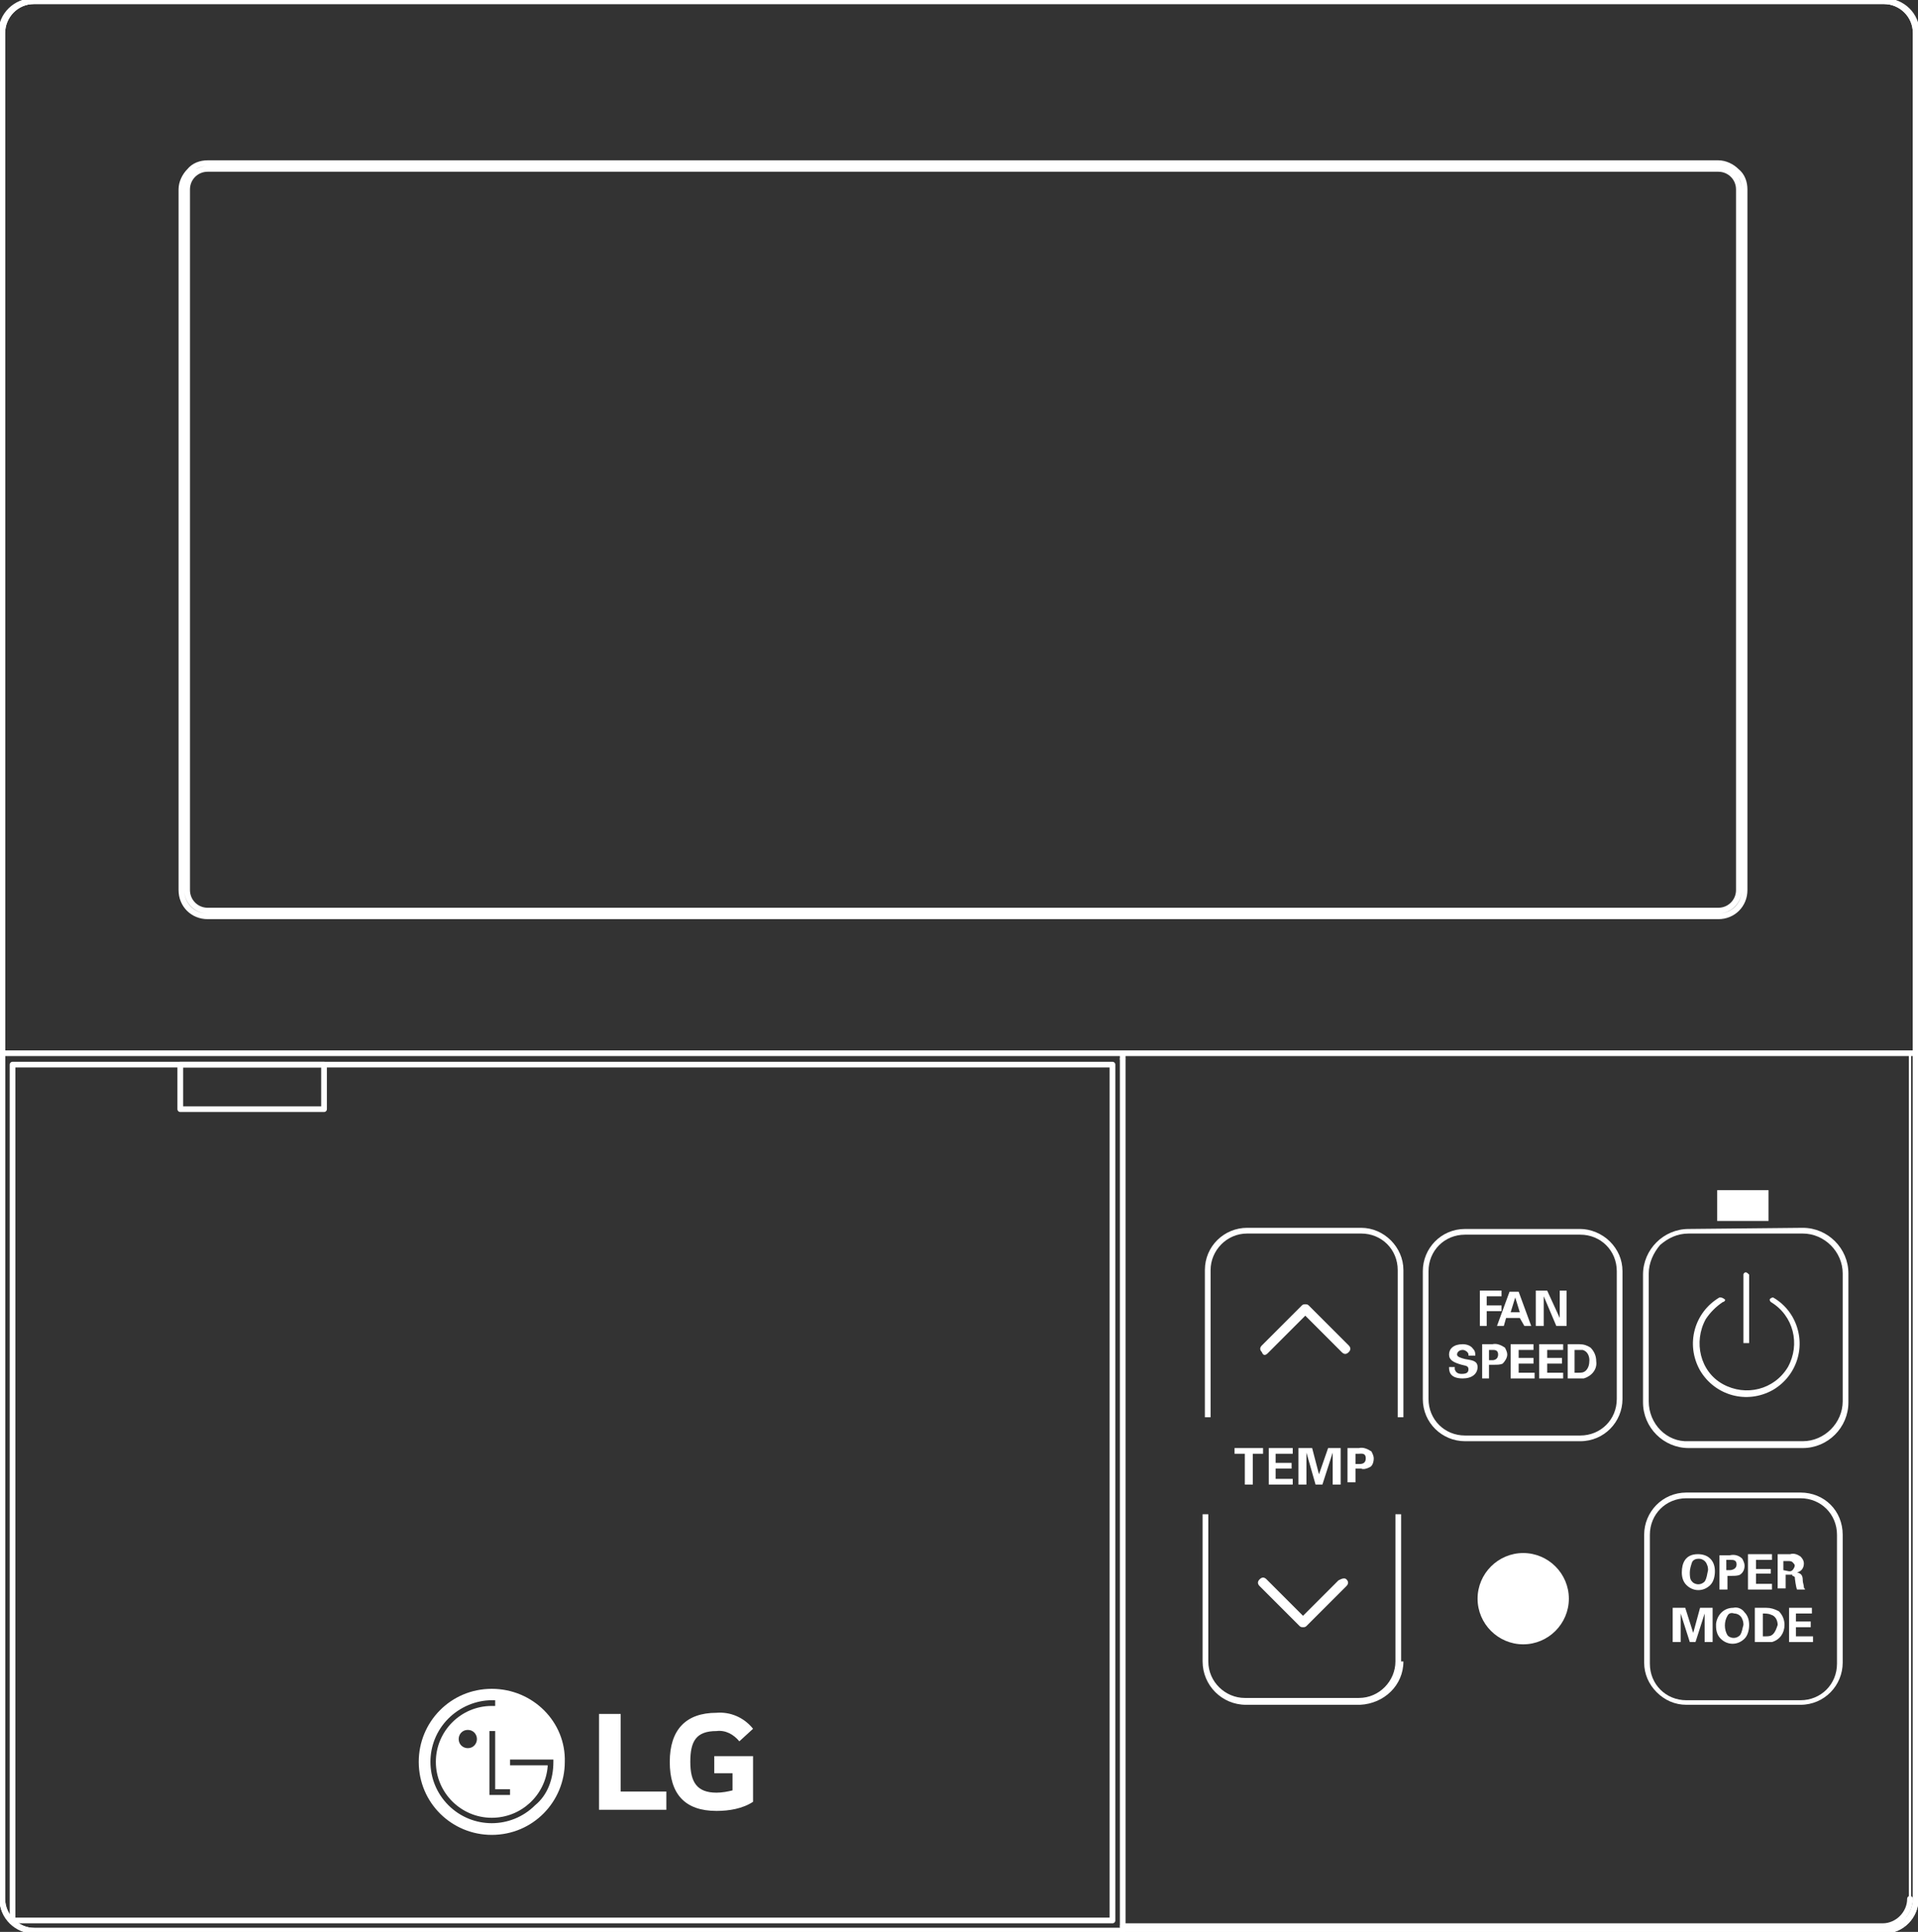
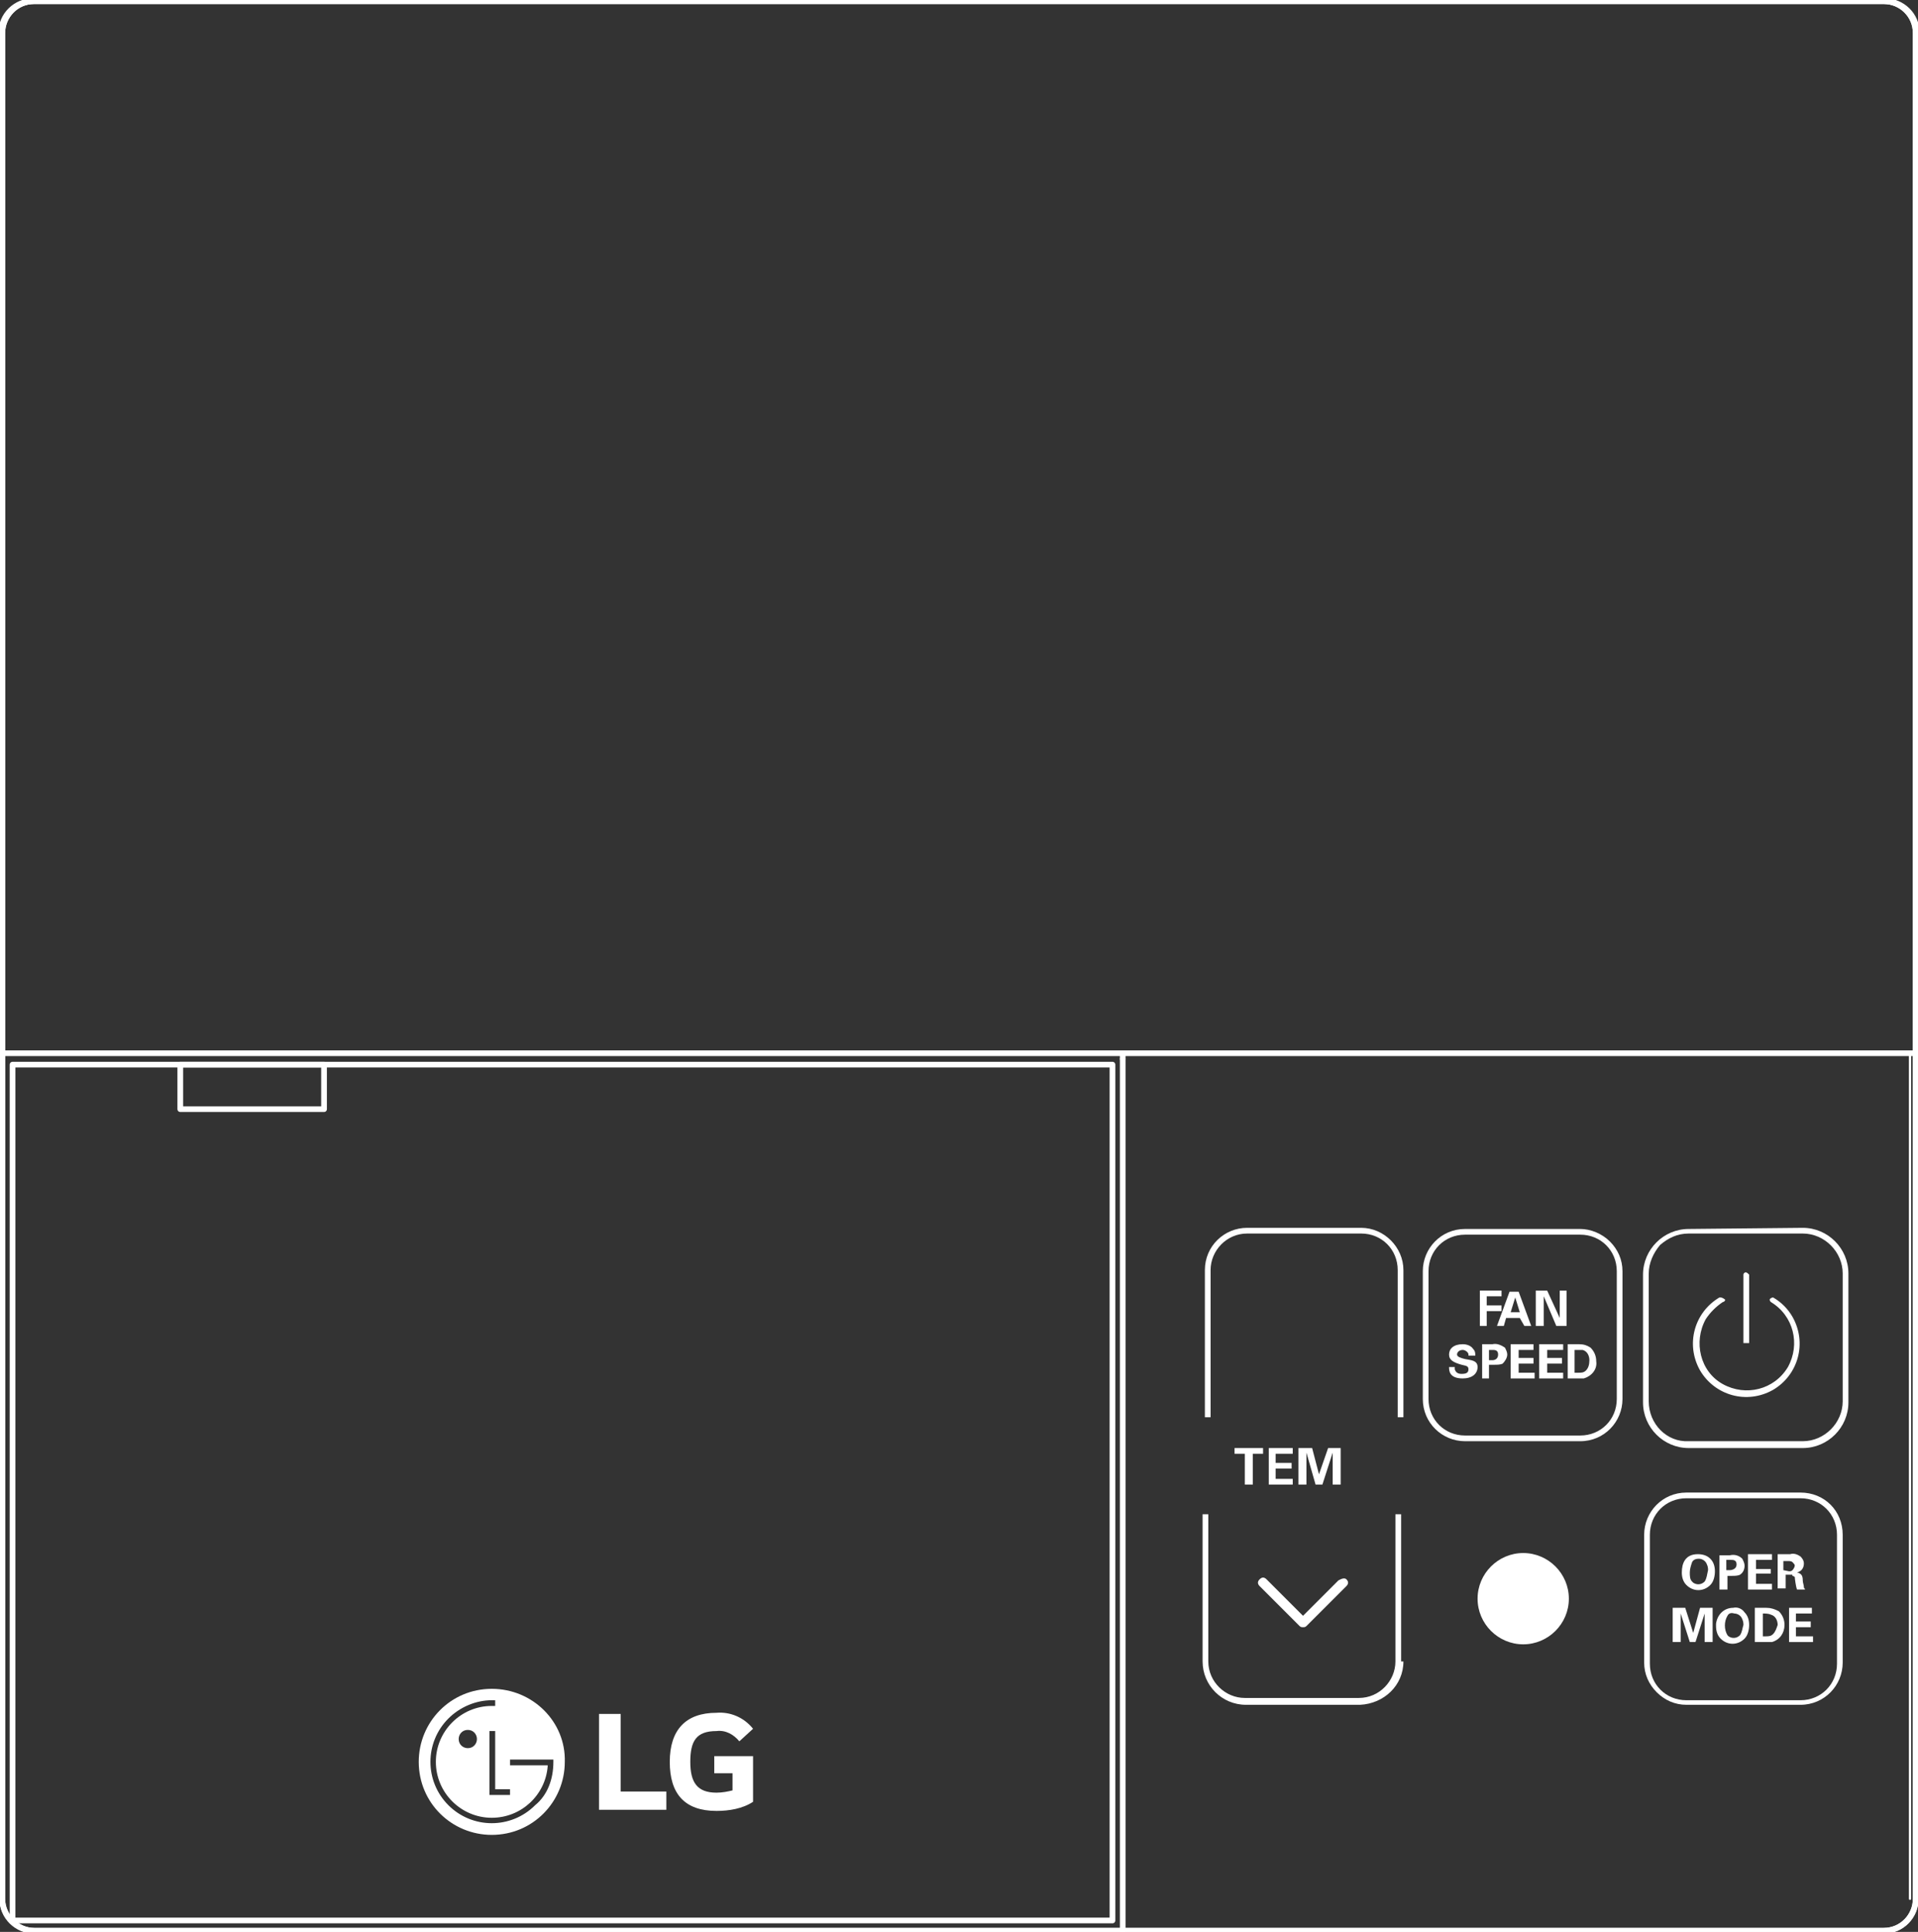
<svg xmlns="http://www.w3.org/2000/svg" version="1.1" id="Layer_1" x="0px" y="0px" viewBox="0 0 168.1 169.3" style="enable-background:new 0 0 168.1 169.3;" xml:space="preserve">
  <rect x="0" y="0" width="168.1" height="169.3" fill="#333333" stroke="none" />
  <style type="text/css"> .st0{fill:none;stroke:#fff;stroke-width:0.5;stroke-linecap:round;stroke-linejoin:round;} .st1{fill:none;stroke:#fff;stroke-width:0.2;stroke-linecap:round;stroke-linejoin:round;} .st2{fill:#fff;} </style>
  <g id="Artwork">
    <path class="st0" d="M165.2,0.1H2.9c-1.5,0-2.8,1.2-2.8,2.8v89.4H168V2.9C168,1.3,166.7,0.1,165.2,0.1 C165.2,0.1,165.2,0.1,165.2,0.1" />
    <line class="st0" x1="98.4" y1="92.8" x2="98.4" y2="92.3" />
    <line class="st0" x1="98.4" y1="169.2" x2="98.4" y2="92.8" />
    <line class="st1" x1="0.2" y1="160.2" x2="0.2" y2="159.7" />
    <path class="st0" d="M167.9,166.4c0,1.5-1.2,2.8-2.8,2.8c0,0,0,0,0,0H3c-1.5,0-2.8-1.3-2.8-2.8c0,0,0,0,0,0V2.9 c0-1.5,1.2-2.8,2.8-2.8c0,0,0,0,0,0h162.1c1.5,0,2.8,1.2,2.8,2.8V166.4z" />
-     <path class="st0" d="M167.4,166.4c0,1.3-1.1,2.4-2.4,2.4H98.4" />
    <line class="st1" x1="167.4" y1="166.4" x2="167.4" y2="92.3" />
    <path class="st0" d="M167.9,166.4c0,1.5-1.2,2.8-2.8,2.8c0,0,0,0,0,0H3c-1.5,0-2.8-1.2-2.8-2.8c0,0,0,0,0,0V2.9 c0-1.5,1.2-2.8,2.8-2.8c0,0,0,0,0,0h162.1c1.5,0,2.8,1.2,2.8,2.8c0,0,0,0,0,0L167.9,166.4z" />
    <path class="st2" d="M133.5,144.1c-2.2,0-4-1.8-4-4s1.8-4,4-4s4,1.8,4,4S135.7,144.1,133.5,144.1" />
    <path class="st2" d="M141.1,108.8c-0.7-0.7-1.7-1.1-2.6-1.1h-10.1c-2.1,0-3.7,1.7-3.7,3.7v11.2c0,2.1,1.7,3.7,3.7,3.7h10.1 c2.1,0,3.7-1.7,3.7-3.7c0,0,0,0,0,0v-11.2C142.2,110.4,141.8,109.5,141.1,108.8z M141.7,122.6c0,1.8-1.4,3.2-3.2,3.2l0,0h-10.1 c-1.8,0-3.2-1.4-3.2-3.2v-11.2c0-1.8,1.4-3.2,3.2-3.2h10.1c1.8,0,3.2,1.4,3.2,3.2c0,0,0,0,0,0V122.6z" />
    <polygon class="st2" points="130.3,114.9 131.6,114.9 131.6,114.4 130.3,114.4 130.3,113.6 131.6,113.6 131.6,113.1 129.7,113.1 129.7,116.2 130.3,116.2 " />
    <path class="st2" d="M133.6,116.2h0.6l-1.1-3h-0.8l-1.1,3h0.6l0.2-0.7h1.2L133.6,116.2z M132.4,115l0.4-1.3l0.4,1.3H132.4z" />
    <polygon class="st2" points="136.7,115.5 135.6,113.1 134.6,113.1 134.6,116.2 135.3,116.2 135.3,113.6 136.4,116.2 137.3,116.2 137.3,113.1 136.7,113.1 " />
    <path class="st2" d="M128.4,119.1c-0.4-0.1-0.7-0.2-0.7-0.4s0.2-0.4,0.5-0.4c0.2,0,0.5,0.2,0.5,0.4c0,0,0,0,0,0.1h0.6 c0-0.2,0-0.4-0.2-0.6c-0.2-0.3-0.6-0.4-0.9-0.4c-0.8,0-1.2,0.4-1.2,0.9s0.4,0.7,1.1,0.9c0.4,0.1,0.6,0.1,0.6,0.4s-0.2,0.4-0.6,0.4 c-0.3,0-0.5-0.1-0.6-0.4c0-0.1,0-0.1,0-0.2H127c0,0.3,0,1,1.2,1c0.8,0,1.3-0.4,1.3-1S128.9,119.2,128.4,119.1z" />
    <path class="st2" d="M130.8,117.8h-0.9v3h0.6v-1.2h0.5c0.2,0,0.5,0,0.7-0.1c0.2-0.2,0.4-0.5,0.4-0.8c0-0.2-0.1-0.4-0.2-0.6 C131.6,117.9,131.2,117.7,130.8,117.8z M130.8,119.2h-0.3v-0.9h0.3c0.2,0,0.5,0,0.5,0.4S131,119.2,130.8,119.2L130.8,119.2z" />
    <polygon class="st2" points="133.1,119.5 134.4,119.5 134.4,119 133.1,119 133.1,118.3 134.4,118.3 134.4,117.8 132.4,117.8 132.4,120.8 134.5,120.8 134.5,120.3 133.1,120.3 " />
    <polygon class="st2" points="135.6,119.5 136.9,119.5 136.9,119 135.6,119 135.6,118.3 137,118.3 137,117.8 134.9,117.8 134.9,120.8 137,120.8 137,120.3 135.6,120.3 " />
    <path class="st2" d="M138.4,117.8h-1v3h0.9c0.2,0,0.4,0,0.5,0c0.7-0.2,1.2-0.8,1.1-1.5c0-0.5-0.2-0.9-0.5-1.2 C139.1,117.9,138.8,117.8,138.4,117.8z M139,120.1c-0.2,0.2-0.4,0.2-0.7,0.2h-0.3v-2c0.2,0,0.5,0,0.7,0c0.4,0.1,0.6,0.5,0.6,0.9 C139.3,119.6,139.2,119.9,139,120.1L139,120.1z" />
-     <path class="st2" d="M155,107h-4.5v-2.7h4.5V107z" />
    <path class="st2" d="M148,107.7c-2.2,0-4,1.8-4,4v11.2c0,2.2,1.8,4,4,4h10c2.2,0,4-1.8,4-4v-11.3c0-2.2-1.8-4-4-4L148,107.7 M144.5,122.8v-11.2c0-0.9,0.4-1.8,1-2.5c0.7-0.6,1.5-1,2.5-1h10c1.9,0,3.5,1.6,3.5,3.5v11.2c0,1.9-1.6,3.5-3.5,3.5h-10 C146.1,126.4,144.5,124.8,144.5,122.8" />
    <path class="st2" d="M150.8,113.7h-0.1c-2.2,1.3-3,4.1-1.7,6.4c1.3,2.2,4.1,3,6.4,1.7c2.2-1.3,3-4.1,1.7-6.4 c-0.4-0.7-1-1.3-1.7-1.7c-0.1,0-0.3,0.1-0.3,0.2c0,0,0,0,0,0c0,0.1,0.1,0.2,0.1,0.2c2,1.2,2.6,3.7,1.5,5.7c-1.2,2-3.7,2.6-5.7,1.5 s-2.6-3.7-1.5-5.7c0.4-0.6,0.9-1.1,1.5-1.5c0.1,0,0.2-0.1,0.2-0.2C151.1,113.8,150.9,113.7,150.8,113.7" />
    <path class="st2" d="M153,111.5c-0.1,0-0.2,0.1-0.2,0.2v6h0.5v-6C153.2,111.6,153.1,111.5,153,111.5L153,111.5" />
    <path class="st2" d="M123,145.6c0,2.1-1.7,3.7-3.8,3.8h-10c-2.1,0-3.8-1.7-3.8-3.8l0,0v-12.9h0.5v12.9c0,1.8,1.5,3.2,3.2,3.2h10 c1.8,0,3.2-1.5,3.2-3.2v-12.9h0.5V145.6" />
    <path class="st2" d="M123,111.3v12.9h-0.5v-12.9c0-1.8-1.4-3.2-3.2-3.2h-10c-1.8,0-3.2,1.5-3.2,3.2v12.9h-0.5v-12.9 c0-2.1,1.7-3.7,3.7-3.7c0,0,0,0,0,0h10C121.3,107.6,123,109.3,123,111.3" />
    <polyline class="st2" points="109.1,127.4 108.2,127.4 108.2,126.9 110.7,126.9 110.7,127.4 109.8,127.4 109.8,130.1 109.1,130.1 109.1,127.4 " />
    <polyline class="st2" points="111.2,126.9 113.3,126.9 113.3,127.4 111.8,127.4 111.8,128.2 113.2,128.2 113.2,128.7 111.8,128.7 111.8,129.6 113.3,129.6 113.3,130.1 111.2,130.1 111.2,126.9 " />
    <polyline class="st2" points="113.8,126.9 115,126.9 115.6,129.2 116.4,126.9 117.5,126.9 117.5,130.1 116.8,130.1 116.8,127.3 115.9,130.1 115.3,130.1 114.5,127.3 114.5,130.1 113.8,130.1 113.8,126.9 " />
-     <path class="st2" d="M118.1,126.9h1c0.4-0.1,0.8,0.1,1.1,0.3c0.1,0.2,0.2,0.4,0.2,0.6c0,0.3-0.1,0.7-0.4,0.8 c-0.2,0.1-0.5,0.2-0.7,0.1h-0.5v1.2h-0.7L118.1,126.9 M118.8,128.3h0.3c0.2,0,0.6,0,0.6-0.5s-0.4-0.4-0.6-0.4h-0.3V128.3z" />
    <path class="st2" d="M117.5,138.4L117.5,138.4l-0.2,0.1l-3.1,3.1l-3.2-3.2l0,0c-0.2-0.2-0.4-0.2-0.6,0c-0.2,0.2-0.2,0.4,0,0.6 c0,0,0,0,0,0l3.5,3.5c0.1,0.1,0.2,0.1,0.3,0.1c0.1,0,0.2,0,0.3-0.1l3.5-3.5l0,0c0.2-0.2,0.2-0.4,0-0.6 C117.9,138.3,117.7,138.3,117.5,138.4" />
-     <path class="st2" d="M111.1,118.6L111.1,118.6l0.2-0.2l3.1-3.1l3.2,3.2l0,0c0.2,0.2,0.4,0.2,0.6,0c0.2-0.2,0.2-0.4,0-0.6l-3.5-3.5 c-0.1-0.1-0.2-0.1-0.3-0.1c-0.1,0-0.2,0-0.3,0.1l-3.5,3.5l0,0c-0.2,0.2-0.2,0.4,0,0.6C110.7,118.8,110.9,118.8,111.1,118.6" />
    <path class="st2" d="M157.8,130.8h-10c-2.1,0-3.7,1.7-3.7,3.7v11.2c0,1,0.4,1.9,1.1,2.6c0.7,0.7,1.6,1.1,2.6,1.1h10 c2.1,0,3.7-1.7,3.7-3.7c0,0,0,0,0,0v-11.2C161.5,132.4,159.9,130.8,157.8,130.8C157.8,130.8,157.8,130.8,157.8,130.8z M161,145.8 c0,1.8-1.4,3.2-3.2,3.2h-10c-1.8,0-3.2-1.4-3.2-3.2v-11.3c0-1.8,1.4-3.2,3.2-3.2h10c1.8,0,3.2,1.4,3.2,3.2V145.8z" />
    <path class="st2" d="M148.8,136.2c-1.1,0-1.4,0.8-1.4,1.6c0,0.4,0.1,0.8,0.4,1.1c0.6,0.6,1.5,0.6,2.1,0c0.3-0.3,0.4-0.8,0.4-1.2 c0-0.4-0.1-0.8-0.4-1.1C149.6,136.3,149.2,136.2,148.8,136.2z M149.4,138.6c-0.3,0.3-0.7,0.3-1,0.1c0,0-0.1-0.1-0.1-0.1 c-0.2-0.2-0.2-0.5-0.2-0.8c0-0.3,0.1-0.6,0.2-0.9c0.1-0.2,0.3-0.3,0.6-0.3c0.3,0,0.6,0.2,0.7,0.5c0.1,0.2,0.1,0.4,0.1,0.5 C149.6,138,149.6,138.3,149.4,138.6z" />
    <path class="st2" d="M151.4,138.1h0.4c0.2,0,0.5,0,0.7-0.1c0.3-0.2,0.4-0.5,0.4-0.8c0-0.2-0.1-0.4-0.2-0.6 c-0.3-0.3-0.7-0.4-1.1-0.3h-0.9v3h0.7L151.4,138.1z M151.4,136.7h0.3c0.2,0,0.5,0,0.5,0.4s-0.4,0.5-0.6,0.5h-0.3V136.7z" />
    <polygon class="st2" points="155.3,138.8 153.9,138.8 153.9,137.9 155.2,137.9 155.2,137.5 153.9,137.5 153.9,136.7 155.3,136.7 155.3,136.2 153.2,136.2 153.2,139.3 155.3,139.3 " />
    <polygon class="st2" points="148.4,143.1 147.7,140.9 146.6,140.9 146.6,143.9 147.3,143.9 147.3,141.4 148.1,143.9 148.6,143.9 149.4,141.4 149.4,143.9 150.1,143.9 150.1,140.9 149,140.9 " />
    <path class="st2" d="M151.9,140.9c-0.8,0-1.4,0.6-1.5,1.4c0,0.1,0,0.2,0,0.2c0,0.4,0.1,0.8,0.4,1.1c0.6,0.6,1.5,0.6,2.1,0 c0.3-0.3,0.4-0.8,0.4-1.2c0-0.4-0.1-0.8-0.4-1.1C152.7,141,152.3,140.8,151.9,140.9z M152.5,143.3c-0.3,0.3-0.7,0.3-1,0.1 c0,0-0.1-0.1-0.1-0.1c-0.3-0.5-0.3-1.2,0-1.7c0.1-0.2,0.3-0.3,0.6-0.2c0.3,0,0.6,0.2,0.7,0.5c0.1,0.2,0.1,0.4,0.1,0.5 C152.7,142.7,152.7,143,152.5,143.3L152.5,143.3z" />
    <path class="st2" d="M154.8,140.9h-1v3h0.9c0.2,0,0.4,0,0.6,0c0.7-0.2,1.1-0.8,1.1-1.5c0-0.5-0.2-0.9-0.5-1.2 C155.5,141,155.2,140.9,154.8,140.9z M155.4,143.2c-0.2,0.2-0.4,0.2-0.7,0.2h-0.2v-2c0.2,0,0.5,0,0.7,0.1c0.4,0.1,0.6,0.5,0.6,0.9 C155.7,142.7,155.6,143,155.4,143.2L155.4,143.2z" />
    <polygon class="st2" points="157.4,142.6 158.7,142.6 158.7,142.1 157.4,142.1 157.4,141.4 158.8,141.4 158.8,140.9 156.8,140.9 156.8,143.9 158.9,143.9 158.9,143.4 157.4,143.4 " />
    <path class="st2" d="M157.3,138.2c0,0.1,0.1,0.9,0.2,1.1h0.7c0-0.1-0.1-0.1-0.1-0.2c0-0.2-0.1-0.4-0.1-0.6c0-0.4-0.1-0.6-0.5-0.7 c0.4-0.1,0.6-0.4,0.6-0.8c0-0.2-0.1-0.4-0.3-0.6c-0.3-0.2-0.6-0.3-0.9-0.2h-1.1v3h0.7V138h0.6C157,138.1,157.2,138.1,157.3,138.2z M156.3,137.6v-0.8h0.4c0.1,0,0.3,0,0.4,0.1c0.1,0.1,0.2,0.2,0.2,0.3c0,0.1-0.1,0.3-0.2,0.4c-0.1,0.1-0.2,0.1-0.3,0.1L156.3,137.6z " />
-     <path class="st0" d="M152.9,16.6c0-0.6-0.2-1.2-0.7-1.6c-0.4-0.4-1-0.7-1.6-0.7H18.2c-0.6,0-1.2,0.2-1.6,0.7 c-0.4,0.4-0.7,1-0.7,1.6V78c0,1.3,1,2.3,2.3,2.3c0,0,0,0,0,0h132.4c1.3,0,2.3-1,2.3-2.3c0,0,0,0,0,0V16.6 M152.4,78 c0,1-0.8,1.8-1.8,1.8c0,0,0,0,0,0H18.2c-1,0-1.8-0.8-1.8-1.8V16.6c0-1,0.8-1.8,1.8-1.8c0,0,0,0,0,0h132.4c1,0,1.8,0.8,1.8,1.8 c0,0,0,0,0,0V78z" />
    <path class="st2" d="M43.1,148c-3.6,0-6.4,2.9-6.4,6.4c0,3.6,2.9,6.4,6.4,6.4c3.6,0,6.4-2.9,6.4-6.4C49.6,150.9,46.7,148,43.1,148 C43.1,148,43.1,148,43.1,148 M44.7,156.8v0.5h-1.8v-5.6h0.5v5.1H44.7z M46.9,158.2c-2.1,2.1-5.5,2.1-7.6,0c-2.1-2.1-2.1-5.5,0-7.6 c1-1,2.4-1.6,3.8-1.6h0.3v0.5h-0.3c-2.7,0-4.9,2.2-4.9,4.9c0,2.7,2.2,4.9,4.9,4.9c2.6,0,4.7-2,4.9-4.5v-0.1h-3.3v-0.5h3.8v0.2 C48.5,155.9,48,157.3,46.9,158.2L46.9,158.2z M41.8,152.4c0,0.4-0.3,0.8-0.8,0.8c-0.4,0-0.8-0.3-0.8-0.8c0-0.4,0.3-0.8,0.8-0.8 C41.5,151.6,41.8,152,41.8,152.4C41.8,152.4,41.8,152.4,41.8,152.4L41.8,152.4z" />
    <polyline class="st2" points="54.4,150.2 52.5,150.2 52.5,158.6 58.4,158.6 58.4,157 54.4,157 54.4,150.2 " />
    <path class="st2" d="M62.6,155.4h1.6v1.5c-0.4,0.1-0.9,0.2-1.4,0.2c-1.7,0-2.3-0.9-2.3-2.7s0.5-2.7,2.3-2.7c0.8-0.1,1.5,0.3,2,0.9 l1.2-1.1c-0.8-1-2-1.5-3.2-1.4c-2.7,0-4.1,1.5-4.1,4.3s1.3,4.3,4.1,4.3c1.1,0,2.3-0.2,3.2-0.8v-4h-3.4V155.4" />
    <rect x="1.1" y="93.3" class="st0" width="96.4" height="75" />
    <rect x="15.8" y="93.3" class="st0" width="12.6" height="3.9" />
  </g>
</svg>